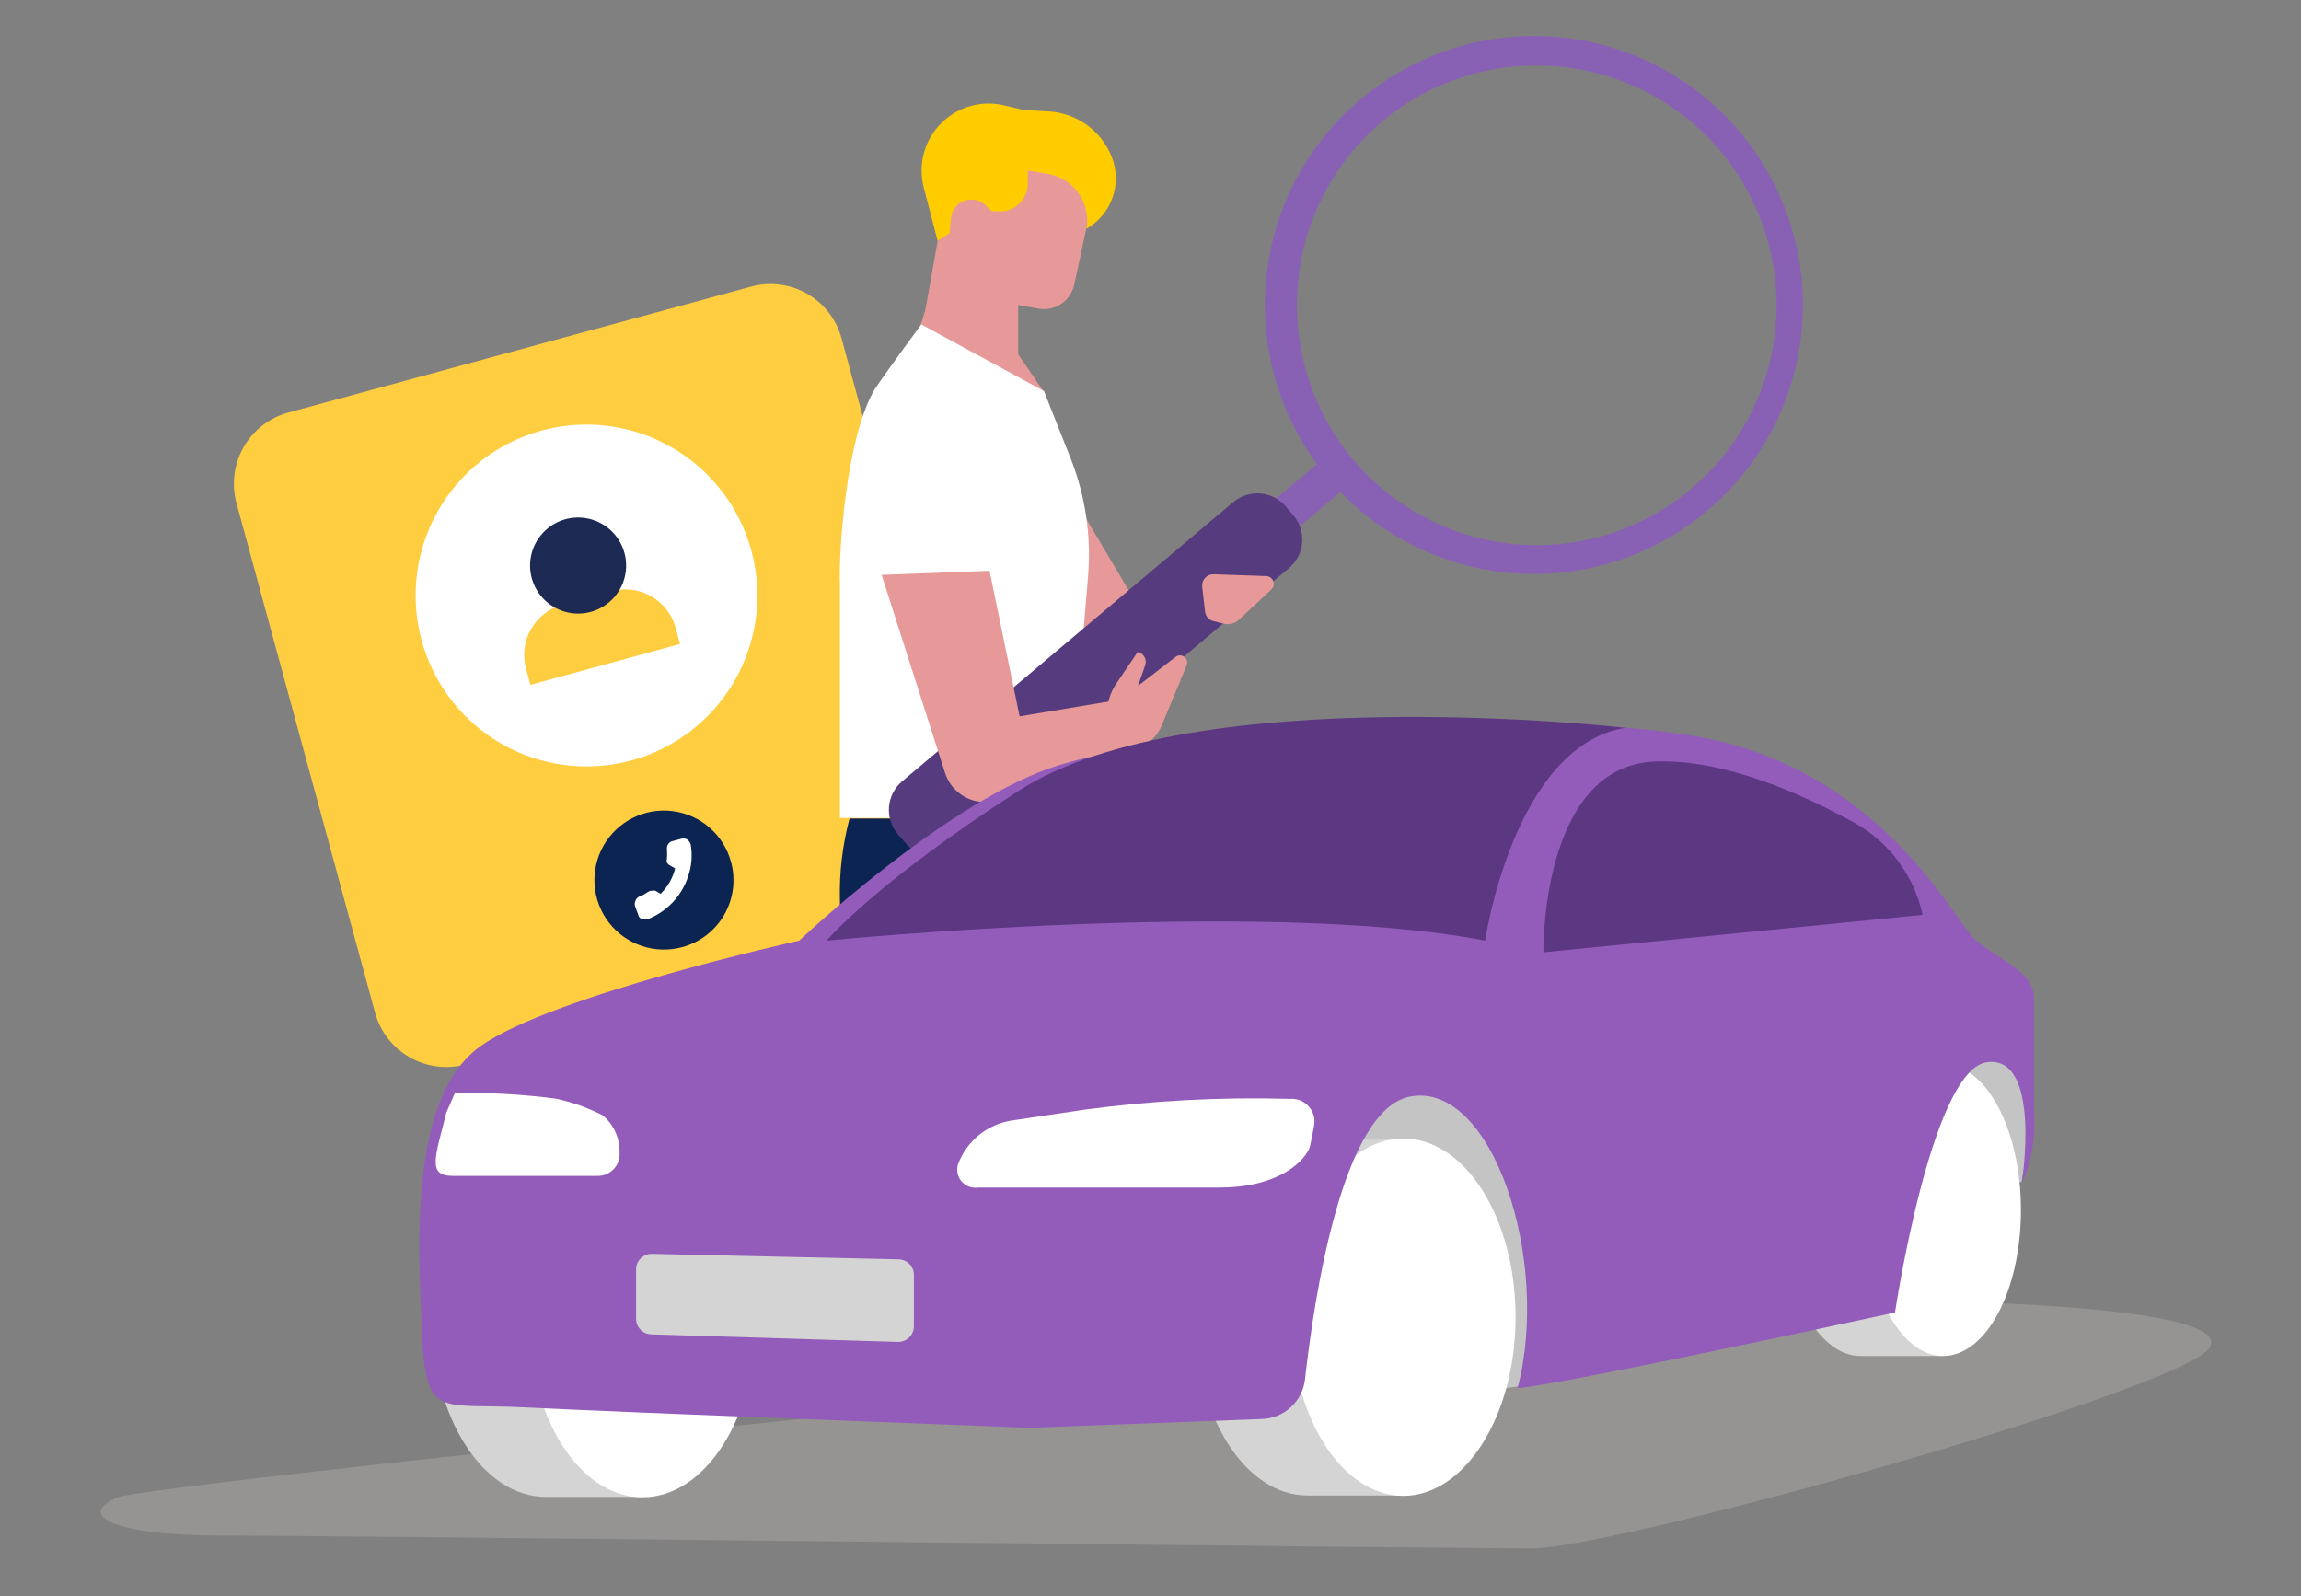
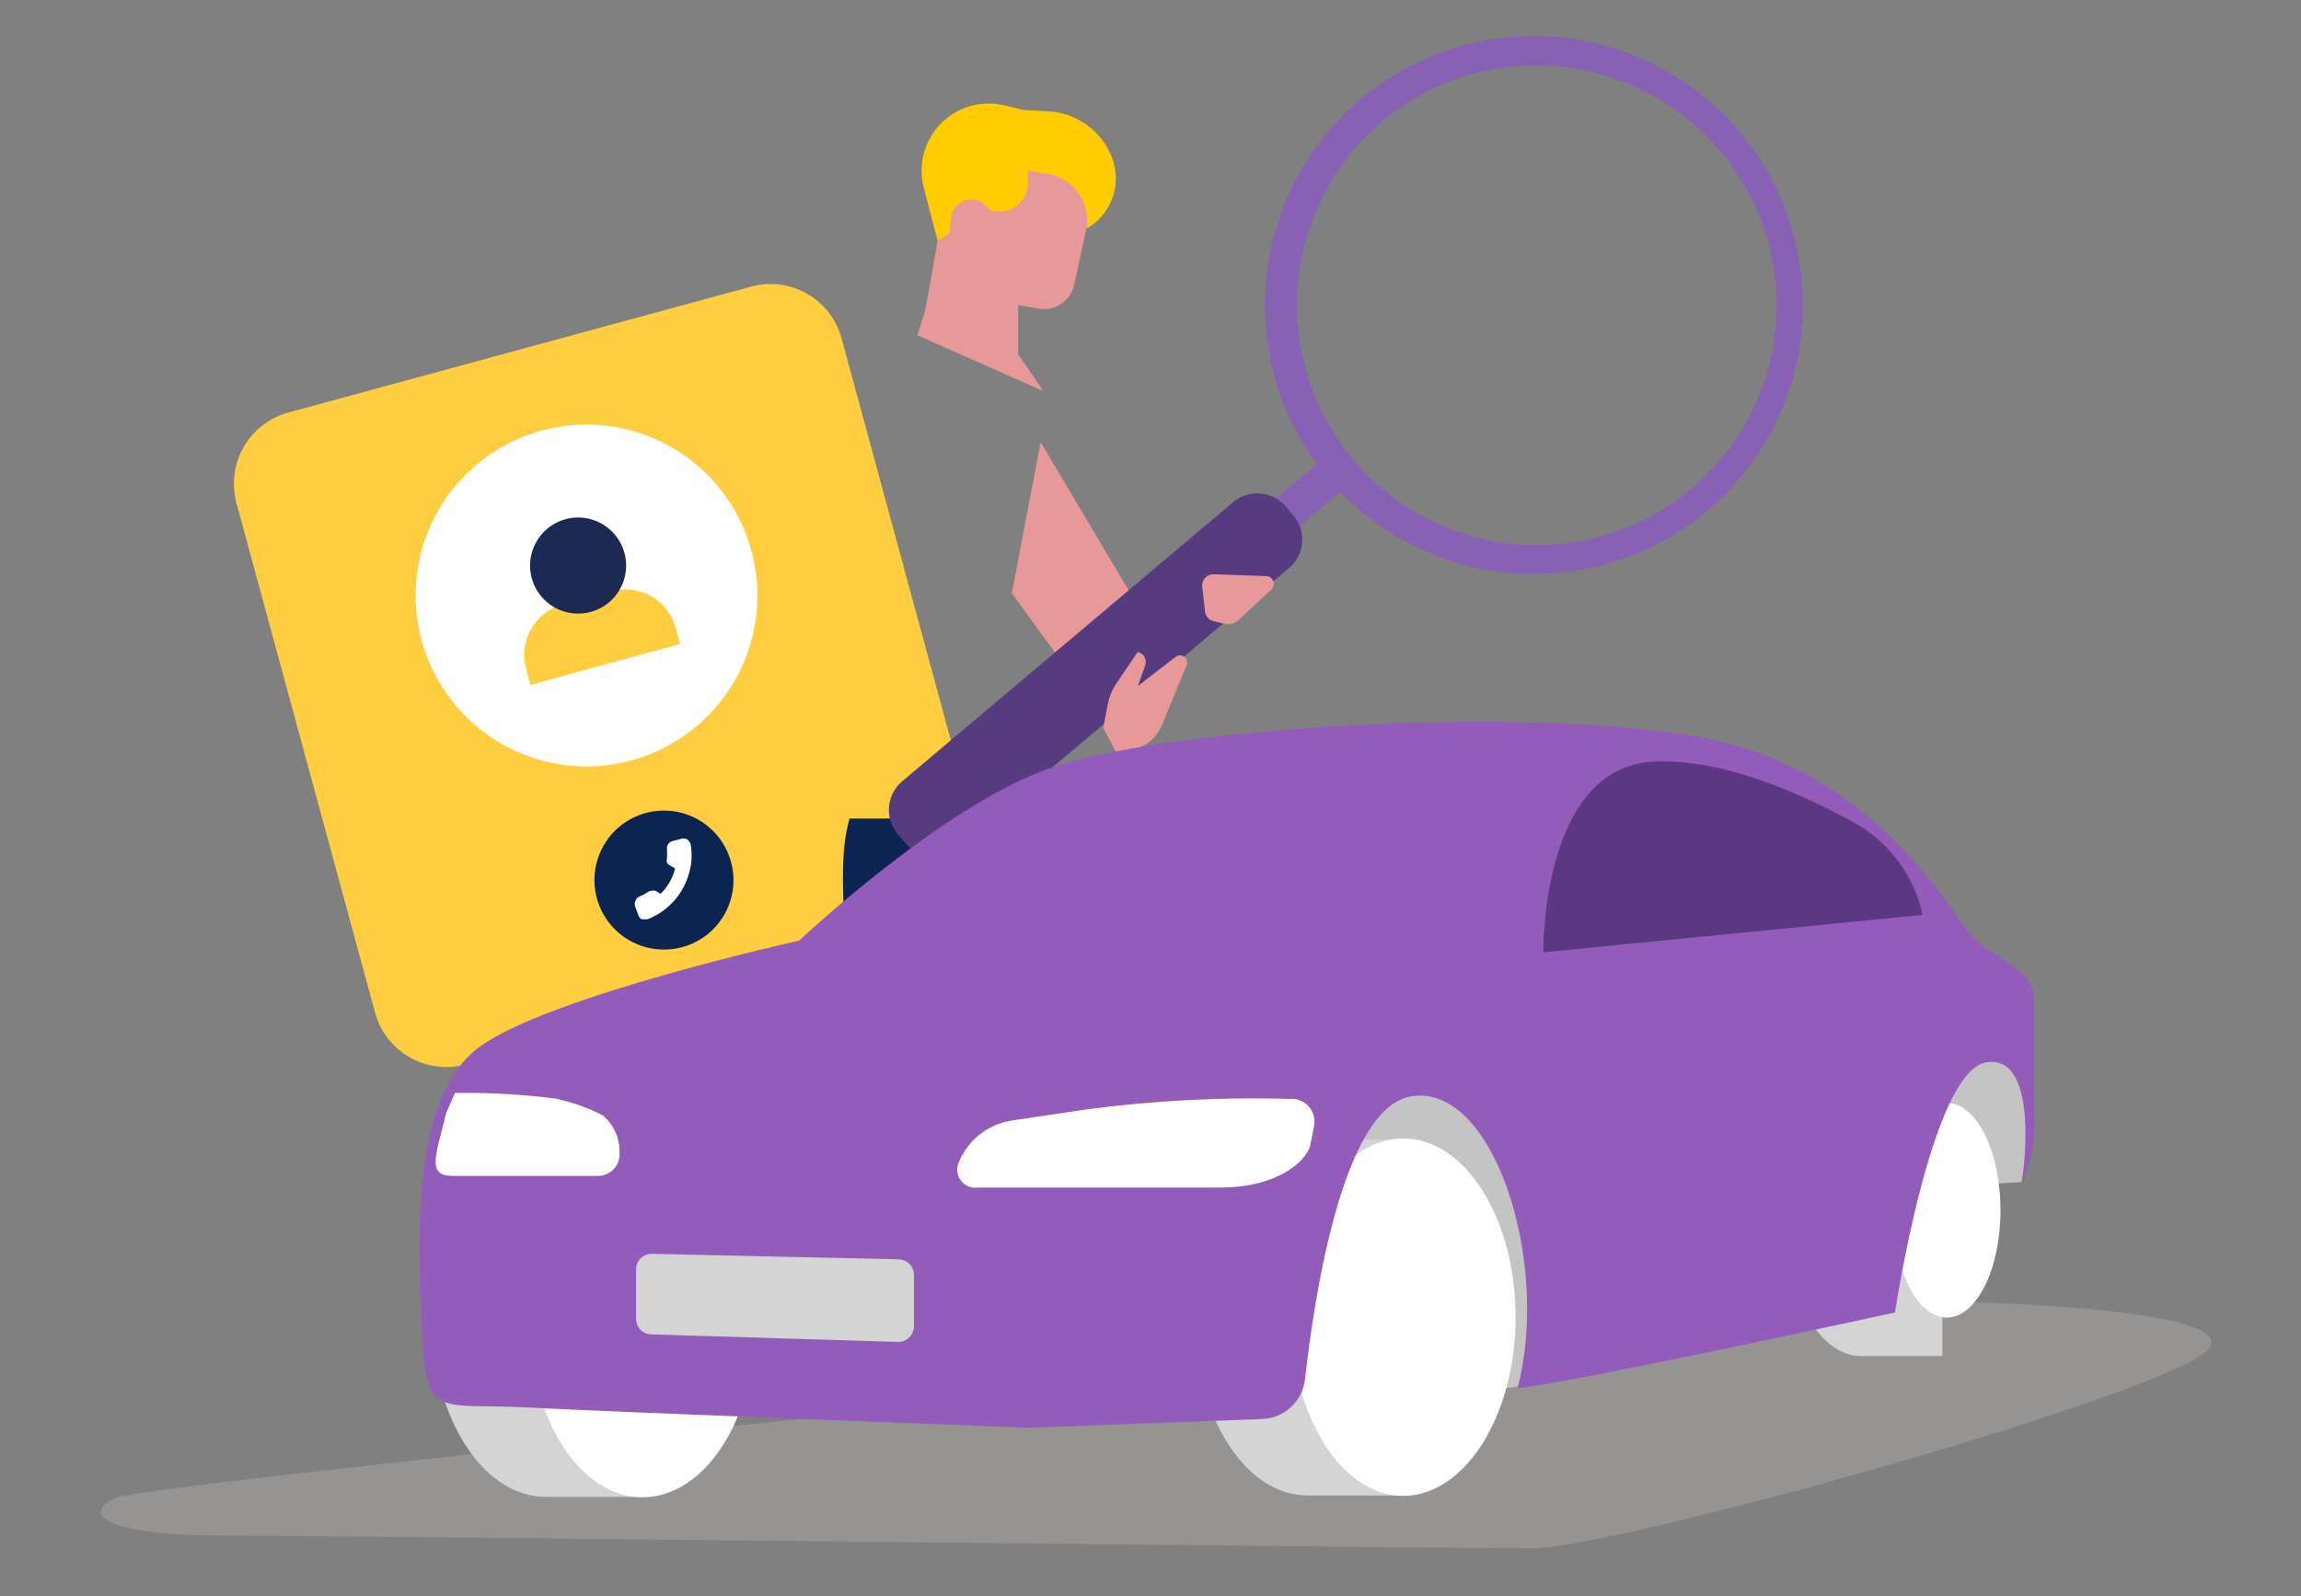
<svg xmlns="http://www.w3.org/2000/svg" width="160" height="111" viewBox="0 0 160 111" fill="none">
  <rect x="0" y="0" width="160" height="111" fill="#808080" stroke="none" />
  <g clip-path="url(#clip0_6269_170247)">
    <path d="M64.558 65.261L32.361 74.018C31.049 74.37 29.651 74.188 28.473 73.511C27.295 72.834 26.433 71.718 26.077 70.407L16.439 34.968C16.087 33.656 16.269 32.258 16.946 31.08C17.623 29.902 18.739 29.041 20.05 28.685L52.234 19.928C52.882 19.751 53.56 19.704 54.227 19.79C54.893 19.875 55.537 20.09 56.12 20.424C56.704 20.758 57.216 21.204 57.627 21.736C58.038 22.268 58.341 22.876 58.517 23.525L68.155 58.978C68.332 59.627 68.379 60.304 68.294 60.971C68.208 61.638 67.993 62.281 67.659 62.865C67.325 63.448 66.879 63.96 66.347 64.371C65.815 64.782 65.207 65.085 64.558 65.261Z" fill="#FECD40" />
    <path d="M37.663 29.937C39.169 29.528 40.742 29.419 42.29 29.618C43.839 29.817 45.333 30.318 46.687 31.095C48.042 31.871 49.23 32.906 50.184 34.142C51.138 35.377 51.84 36.789 52.248 38.295C52.657 39.802 52.766 41.374 52.567 42.923C52.368 44.471 51.867 45.965 51.09 47.32C50.314 48.674 49.279 49.862 48.043 50.816C46.807 51.771 45.396 52.472 43.889 52.88C40.851 53.703 37.61 53.286 34.878 51.722C32.146 50.157 30.147 47.573 29.319 44.536C28.907 43.029 28.796 41.457 28.993 39.907C29.19 38.358 29.69 36.863 30.465 35.507C31.24 34.151 32.275 32.961 33.51 32.005C34.745 31.05 36.156 30.347 37.663 29.937Z" fill="white" />
    <path d="M46.989 43.683L47.287 44.778L36.882 47.621L36.583 46.512C36.325 45.589 36.443 44.6 36.912 43.764C37.381 42.927 38.162 42.31 39.085 42.049L42.468 41.125C42.933 40.989 43.42 40.948 43.901 41.004C44.382 41.06 44.847 41.212 45.269 41.45C45.69 41.689 46.059 42.009 46.355 42.393C46.65 42.776 46.866 43.215 46.989 43.683Z" fill="#FECD40" />
    <path d="M41.088 42.545C41.727 42.369 42.299 42.006 42.732 41.503C43.164 41 43.437 40.38 43.515 39.721C43.594 39.063 43.474 38.396 43.173 37.805C42.871 37.215 42.4 36.727 41.82 36.405C41.241 36.083 40.578 35.941 39.917 35.997C39.257 36.052 38.627 36.303 38.11 36.718C37.592 37.133 37.21 37.692 37.011 38.325C36.812 38.957 36.806 39.635 36.994 40.271C37.242 41.111 37.81 41.82 38.576 42.246C39.342 42.671 40.244 42.779 41.088 42.545Z" fill="#1C2952" />
    <path d="M50.827 59.918C50.574 58.996 50.054 58.17 49.333 57.544C48.611 56.918 47.721 56.52 46.773 56.4C45.825 56.28 44.863 56.443 44.008 56.87C43.153 57.296 42.444 57.966 41.969 58.795C41.495 59.625 41.278 60.576 41.344 61.529C41.41 62.482 41.757 63.394 42.341 64.15C42.925 64.906 43.721 65.472 44.626 65.776C45.532 66.08 46.507 66.109 47.429 65.86C48.044 65.695 48.62 65.41 49.124 65.022C49.628 64.633 50.05 64.149 50.366 63.597C50.682 63.044 50.886 62.435 50.965 61.803C51.044 61.172 50.997 60.531 50.827 59.918Z" fill="#0C2452" />
    <path d="M44.203 62.589C44.252 62.483 44.338 62.397 44.444 62.347C44.661 62.264 44.866 62.154 45.056 62.02C45.127 61.971 45.211 61.942 45.297 61.935C45.387 61.921 45.478 61.921 45.567 61.935L45.937 62.148C46.429 61.665 46.779 61.055 46.946 60.386L46.577 60.172C46.491 60.129 46.421 60.059 46.377 59.974C46.349 59.891 46.349 59.801 46.377 59.718C46.391 59.486 46.391 59.253 46.377 59.021C46.363 58.905 46.394 58.788 46.463 58.694C46.526 58.598 46.622 58.527 46.733 58.495L47.429 58.31H47.614C47.68 58.321 47.743 58.346 47.799 58.381C47.854 58.426 47.902 58.479 47.941 58.538C47.981 58.588 48.01 58.646 48.026 58.708C48.155 59.446 48.097 60.203 47.856 60.912C47.638 61.595 47.269 62.22 46.777 62.742C46.285 63.263 45.682 63.668 45.013 63.925H44.828H44.629C44.568 63.895 44.514 63.852 44.473 63.797C44.428 63.75 44.398 63.691 44.387 63.627L44.16 63.016C44.118 62.873 44.133 62.72 44.203 62.589Z" fill="white" />
-     <path d="M73.955 69.156H59.071C58.624 67 58.401 64.804 58.403 62.603C58.354 60.685 58.579 58.77 59.071 56.916H74.225L73.955 69.156Z" fill="#0C2452" />
+     <path d="M73.955 69.156H59.071C58.354 60.685 58.579 58.77 59.071 56.916H74.225L73.955 69.156Z" fill="#0C2452" />
    <path d="M72.548 27.193L70.799 24.634L70.671 24.009L64.829 20.029L63.791 23.312L72.548 27.193Z" fill="#E79999" />
    <path d="M79.711 43.113L72.362 30.746L70.357 41.251L75.773 48.671L79.711 43.113Z" fill="#E79999" />
-     <path d="M64.061 22.558L72.591 27.192L74.467 31.926C75.477 34.505 75.886 37.282 75.661 40.043L74.24 56.874H58.404V40.597C58.304 38.38 58.858 30.234 60.863 27.007C61.83 25.572 64.061 22.558 64.061 22.558Z" fill="white" />
    <path fill-rule="evenodd" clip-rule="evenodd" d="M105.896 2.517C109.797 2.357 113.65 3.423 116.915 5.563C120.18 7.703 122.693 10.811 124.103 14.452C125.513 18.093 125.749 22.083 124.778 25.864C123.806 29.646 121.676 33.028 118.685 35.538C115.695 38.048 111.994 39.559 108.102 39.86C104.209 40.161 100.32 39.237 96.979 37.217C93.638 35.197 91.013 32.182 89.471 28.596C87.93 25.009 87.549 21.029 88.382 17.215C89.268 13.175 91.466 9.541 94.635 6.882C97.803 4.223 101.763 2.688 105.896 2.517ZM108.142 4.606C111.436 4.86 114.58 6.087 117.175 8.131C119.771 10.175 121.701 12.944 122.72 16.086C123.739 19.228 123.803 22.602 122.901 25.781C122 28.959 120.175 31.798 117.658 33.937C115.14 36.077 112.044 37.42 108.762 37.797C105.48 38.174 102.16 37.568 99.223 36.055C96.287 34.542 93.865 32.191 92.267 29.3C90.668 26.409 89.964 23.108 90.245 19.817C90.6 15.439 92.675 11.381 96.016 8.53C99.357 5.679 103.692 4.268 108.071 4.606H108.142Z" fill="#8961B4" />
    <path d="M88.34 38.311L86.705 36.378L91.965 31.942L93.6 33.876L88.34 38.311Z" fill="#8961B4" />
    <path d="M89.932 35.837L89.42 35.225C88.973 34.7 88.338 34.373 87.651 34.315C86.964 34.256 86.282 34.471 85.753 34.913L62.695 54.359C62.184 54.807 61.868 55.436 61.815 56.114C61.761 56.791 61.975 57.463 62.411 57.984L62.937 58.596C63.156 58.856 63.424 59.072 63.727 59.229C64.029 59.386 64.359 59.482 64.699 59.511C65.038 59.54 65.38 59.502 65.704 59.398C66.029 59.295 66.33 59.128 66.59 58.908L89.676 39.462C90.187 39.012 90.5 38.38 90.548 37.702C90.596 37.023 90.374 36.353 89.932 35.837Z" fill="#563C7E" />
-     <path d="M61.303 39.973L68.808 39.689L70.898 49.81L79.427 48.389L78.887 51.9L69.562 55.567C69.19 55.715 68.791 55.784 68.391 55.77C67.991 55.757 67.598 55.661 67.237 55.489C66.875 55.317 66.553 55.072 66.29 54.77C66.028 54.468 65.83 54.115 65.71 53.734L61.303 39.973Z" fill="#E79999" />
    <path d="M77.552 47.636L79.101 45.347H79.172C79.264 45.376 79.349 45.423 79.422 45.486C79.496 45.548 79.555 45.625 79.598 45.712C79.64 45.798 79.665 45.892 79.67 45.988C79.675 46.085 79.66 46.181 79.627 46.271L79.129 47.693L81.731 45.688C81.816 45.616 81.923 45.575 82.034 45.571C82.145 45.567 82.255 45.6 82.345 45.666C82.435 45.731 82.501 45.825 82.531 45.932C82.562 46.039 82.555 46.154 82.513 46.257L80.75 50.522C80.465 51.153 79.96 51.658 79.329 51.943C78.874 52.099 77.651 52.384 77.651 52.384L76.713 50.607L77.026 48.986C77.116 48.507 77.294 48.049 77.552 47.636Z" fill="#E79999" />
    <path d="M84.389 39.93L88.043 40.058C88.15 40.06 88.255 40.094 88.344 40.157C88.432 40.219 88.5 40.306 88.538 40.407C88.576 40.508 88.583 40.618 88.558 40.723C88.533 40.828 88.478 40.923 88.398 40.996L86.123 43.115C85.986 43.237 85.821 43.324 85.643 43.368C85.465 43.413 85.278 43.414 85.1 43.37L84.375 43.186C84.22 43.15 84.08 43.066 83.975 42.946C83.87 42.826 83.806 42.676 83.792 42.518L83.593 40.783C83.583 40.674 83.596 40.563 83.632 40.459C83.668 40.355 83.725 40.259 83.8 40.179C83.875 40.098 83.967 40.034 84.068 39.992C84.17 39.949 84.279 39.928 84.389 39.93Z" fill="#E79999" />
    <path d="M64.203 22.359L65.198 16.759L67.515 10.106L76.4 11.911L74.694 19.801C74.574 20.342 74.251 20.817 73.79 21.127C73.33 21.437 72.768 21.557 72.221 21.464L70.799 21.208V24.662L64.203 22.359Z" fill="#E79999" />
    <path d="M65.199 16.745L64.232 13.035C64.028 12.248 64.032 11.422 64.245 10.638C64.459 9.854 64.873 9.139 65.448 8.564C66.022 7.99 66.737 7.575 67.521 7.362C68.305 7.149 69.132 7.144 69.918 7.349L71.183 7.647L72.918 7.747C73.884 7.801 74.814 8.132 75.596 8.702C76.377 9.272 76.978 10.056 77.325 10.96C77.668 11.861 77.677 12.854 77.352 13.762C77.026 14.669 76.386 15.43 75.548 15.906C75.623 15.482 75.615 15.046 75.522 14.625C75.43 14.204 75.255 13.805 75.008 13.451C74.761 13.097 74.447 12.795 74.083 12.563C73.72 12.331 73.314 12.172 72.889 12.097L71.468 11.855V12.694C71.479 12.978 71.428 13.262 71.317 13.524C71.206 13.786 71.039 14.021 70.827 14.211C70.615 14.401 70.364 14.542 70.092 14.624C69.819 14.706 69.532 14.726 69.25 14.684H68.938L68.554 14.3C68.363 14.106 68.12 13.97 67.854 13.91C67.589 13.85 67.311 13.867 67.055 13.96C66.799 14.053 66.575 14.217 66.41 14.434C66.244 14.65 66.145 14.91 66.123 15.182L66.023 16.219L65.199 16.745Z" fill="#FFCC00" />
    <path d="M112.72 75.81H109.422V72.768C109.422 72.498 109.475 72.231 109.579 71.981C109.683 71.732 109.835 71.506 110.026 71.316C110.218 71.125 110.445 70.975 110.695 70.873C110.945 70.771 111.213 70.719 111.483 70.721H112.72V75.81Z" fill="white" />
    <path d="M116.687 75.81H113.389V70.721H114.625C114.895 70.719 115.163 70.771 115.413 70.873C115.663 70.975 115.89 71.125 116.082 71.316C116.274 71.506 116.426 71.732 116.529 71.981C116.633 72.231 116.687 72.498 116.687 72.768V75.81Z" fill="white" />
    <path d="M112.72 76.563H109.422V81.723H112.72V76.563Z" fill="white" />
    <path d="M116.687 76.563H113.389V81.723H116.687V76.563Z" fill="white" />
    <path opacity="0.3" d="M135.48 90.509C135.48 90.509 11.066 102.933 8.195 104.113C5.323 105.293 7.626 106.771 15.388 106.771C23.15 106.771 100.425 107.667 106.466 107.667C112.508 107.667 151.956 96.579 153.661 93.693C155.367 90.807 135.48 90.509 135.48 90.509Z" fill="#CAC3BF" />
    <path d="M89.422 76.748L106.153 73.692L107.177 96.181L100.282 97.133L89.422 76.748Z" fill="#C4C4C4" />
    <path d="M139.36 70.124L141.166 78.867L140.569 82.193L124.576 83.088L139.36 70.124Z" fill="#C4C4C4" />
    <path d="M90.913 79.223C86.577 79.223 83.08 84.767 83.08 91.604C83.08 98.442 86.577 103.986 90.913 103.986H97.566V79.223H90.913Z" fill="#D4D4D4" />
    <path d="M97.582 104.013C101.846 104.013 105.386 98.455 105.386 91.589C105.386 84.722 101.889 79.164 97.582 79.164C93.274 79.164 89.777 84.722 89.777 91.589C89.777 98.455 93.274 104.013 97.582 104.013Z" fill="white" />
    <path d="M129.381 73.989C126.396 73.989 123.965 78.524 123.965 84.139C123.965 89.754 126.396 94.289 129.381 94.289H135.067V73.989H129.381Z" fill="#D4D4D4" />
-     <path d="M135.109 94.289C138.108 94.289 140.525 89.74 140.525 84.139C140.525 78.538 138.108 73.989 135.109 73.989C132.109 73.989 129.707 78.538 129.707 84.139C129.707 89.74 132.124 94.289 135.109 94.289Z" fill="white" />
    <path d="M135.366 91.617C137.427 91.617 139.104 88.276 139.104 84.153C139.104 80.031 137.427 76.69 135.366 76.69C133.304 76.69 131.627 80.074 131.627 84.153C131.627 88.233 133.304 91.617 135.366 91.617Z" fill="white" />
    <path d="M37.947 79.392C33.583 79.392 30.043 84.922 30.043 91.745C30.043 98.568 33.583 104.084 37.947 104.084H44.671V79.392H37.947Z" fill="#D4D4D4" />
    <path d="M44.671 104.112C49.049 104.112 52.575 98.583 52.575 91.745C52.575 84.907 49.035 79.392 44.671 79.392C40.307 79.392 36.781 84.922 36.781 91.745C36.781 98.568 40.307 104.112 44.671 104.112Z" fill="white" />
    <path d="M98.036 76.251C93.345 77.16 91.383 90.196 90.743 95.91C90.659 96.649 90.313 97.333 89.768 97.839C89.223 98.345 88.515 98.639 87.772 98.668L71.567 99.28C71.567 99.28 42.368 98.171 36.44 97.858C30.512 97.545 29.603 98.754 29.333 92.527C29.062 86.301 28.494 76.279 33.398 72.754C38.303 69.228 55.574 65.404 55.574 65.404C55.574 65.404 65.34 56.164 72.903 53.449C80.466 50.734 104.475 49.028 117.596 51.146C130.717 53.264 135.835 64.011 137.37 65.362C138.905 66.712 141.435 67.537 141.435 69.427V77.473C141.552 79.125 141.259 80.78 140.583 82.292C140.583 82.292 142.004 73.336 138.152 73.862C134.299 74.388 131.769 91.262 131.769 91.262C131.769 91.262 108.825 96.252 105.527 96.522C107.844 87.594 103.765 75.142 98.036 76.251Z" fill="#935BBA" />
-     <path d="M57.478 65.404C57.478 65.404 87.757 62.405 103.266 65.404C103.266 65.404 105.257 51.871 113.018 50.606C113.018 50.606 83.024 47.166 70.855 54.97C60.89 61.367 57.478 65.404 57.478 65.404Z" fill="#5C3782" />
    <path d="M107.319 66.215C107.319 66.215 107.12 53.279 115.066 52.952C119.899 52.753 125.372 55.241 128.955 57.217C130.152 57.886 131.193 58.803 132.009 59.906C132.825 61.009 133.398 62.273 133.688 63.614L107.319 66.215Z" fill="#5C3782" />
    <path d="M91.384 78.211C91.416 77.986 91.4 77.756 91.336 77.537C91.271 77.319 91.16 77.117 91.01 76.945C90.86 76.773 90.675 76.636 90.467 76.543C90.259 76.45 90.034 76.403 89.806 76.406H89.536C84.818 76.279 80.097 76.531 75.42 77.159L70.359 77.912C69.516 78.041 68.723 78.394 68.062 78.934C67.402 79.475 66.899 80.182 66.606 80.983C66.548 81.188 66.543 81.404 66.591 81.611C66.639 81.819 66.738 82.01 66.88 82.169C67.022 82.328 67.201 82.448 67.402 82.519C67.602 82.59 67.818 82.609 68.028 82.575H84.788C89.052 82.575 90.801 80.628 91.085 79.732C91.185 79.32 91.284 78.765 91.384 78.211Z" fill="white" />
    <path d="M31.635 75.993H32.531C34.57 75.995 36.607 76.128 38.629 76.391C39.771 76.632 40.875 77.024 41.913 77.557C42.29 77.872 42.591 78.269 42.793 78.717C42.995 79.165 43.092 79.653 43.079 80.144C43.095 80.355 43.066 80.567 42.995 80.766C42.924 80.965 42.812 81.147 42.666 81.3C42.519 81.453 42.343 81.573 42.147 81.653C41.951 81.734 41.741 81.772 41.529 81.765H31.479C29.674 81.765 30.271 80.443 31.038 77.358L31.635 75.993Z" fill="white" />
    <path d="M62.497 87.567L45.339 87.183C45.195 87.179 45.051 87.204 44.917 87.257C44.783 87.309 44.66 87.388 44.557 87.489C44.453 87.59 44.371 87.71 44.315 87.843C44.259 87.976 44.23 88.119 44.23 88.263V91.704C44.23 91.985 44.34 92.256 44.537 92.458C44.733 92.659 45.001 92.776 45.282 92.784L62.44 93.31C62.585 93.312 62.729 93.285 62.864 93.231C62.998 93.177 63.12 93.096 63.224 92.994C63.327 92.892 63.409 92.771 63.465 92.637C63.52 92.504 63.549 92.36 63.549 92.215V88.605C63.538 88.33 63.424 88.07 63.228 87.878C63.033 87.685 62.772 87.574 62.497 87.567Z" fill="#D4D4D4" />
  </g>
  <defs>
    <clipPath id="clip0_6269_170247">
      <rect width="146.76" height="105.166" fill="white" transform="translate(7 2.5)" />
    </clipPath>
  </defs>
</svg>